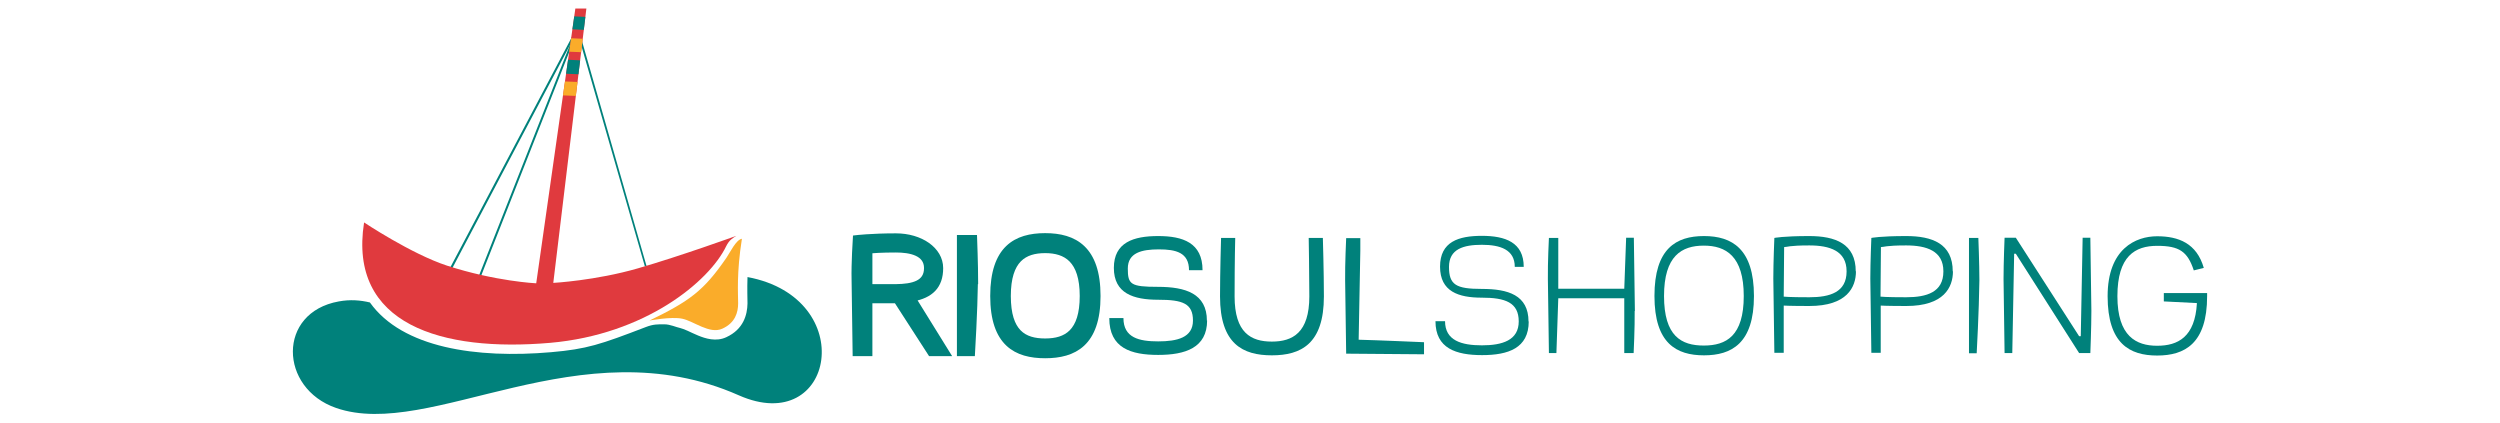
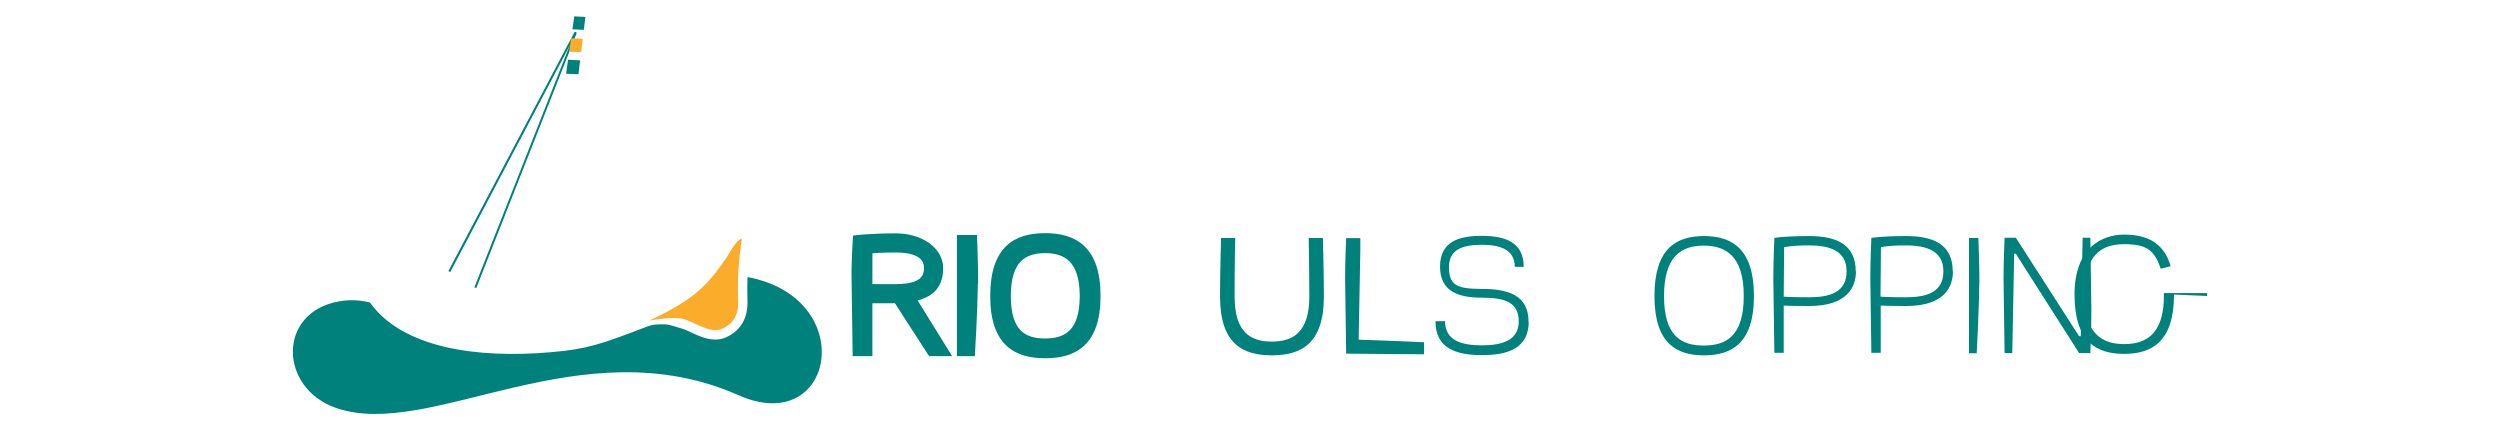
<svg xmlns="http://www.w3.org/2000/svg" id="Layer_1" viewBox="0 0 1201 203">
  <defs>
    <style>      .st0, .st1 {        fill: none;      }      .st2 {        fill: #faac2a;      }      .st3, .st4 {        fill: #00817b;      }      .st5 {        fill: #e03a3e;      }      .st4 {        fill-rule: evenodd;      }      .st1 {        stroke: #00817b;        stroke-miterlimit: 3.9;        stroke-width: 2.8px;      }      .st6 {        clip-path: url(#clippath);      }    </style>
    <clipPath id="clippath">
      <path class="st0" d="M174.9,106.9c-7.7,49.1,37.4,62.3,89.4,57.8,45.6-4,76.4-29.4,84.6-46.5,1.4-2.8,2.9-3.7,4.8-4.9,0,0-26.5,9.6-47.2,15.6-20.4,5.9-40.7,7-40.7,7l15.9-131.8h-5.3s-18.8,132-18.8,132c0,0-19.5-.9-42.9-8.5-17.1-5.6-39.9-20.8-39.9-20.8" />
    </clipPath>
  </defs>
  <path class="st3" d="M162.8,144.8c5.4-1,10.3-.6,14.9.5,15.6,21.9,51.3,27,87,23.9,17.3-1.5,23.7-3.7,45.6-12.1,3.6-1.4,5.9-1.3,8.8-1.3s5.7,1.4,7.7,1.8c.8.2,1.9.6,3.5,1.3,1.6.7,3.3,1.6,5.1,2.3,3.4,1.4,8.6,3.1,13.5.8,8.3-3.8,10.1-10.8,10.2-16.2,0-2.5-.2-6.7,0-12.7,54,10.1,41.9,77.2-4.2,56.8-76.1-33.7-148,21.8-193.4,6.1-27.5-9.5-28.4-45.9,1.3-51.2" />
  <path class="st2" d="M356.4,114.8c-2.6,16.4-1.8,26.4-1.8,30.9,0,4.4-1.4,9.4-7.6,12.2-6.1,2.8-13.8-3.7-19.3-4.8-5.3-1.1-15.7.9-15.7.9,19.3-9.4,26-14.2,37-30.2,1.6-2.3,4.6-8.7,7.4-9.1" />
  <polyline class="st3" points="277 15.6 276.1 15.2 215.4 130.2 216.3 130.7 277 15.6" />
-   <polyline class="st3" points="278.4 15.6 277.5 15.8 309.8 128 310.6 127.8 278.4 15.6" />
  <polyline class="st3" points="277 16 276.1 15.7 227.9 138 228.8 138.4 277 16" />
-   <path class="st5" d="M174.9,106.9c-7.7,49.1,37.4,62.3,89.4,57.8,45.6-4,76.4-29.4,84.6-46.5,1.4-2.8,2.9-3.7,4.8-4.9,0,0-26.5,9.6-47.2,15.6-20.4,5.9-40.7,7-40.7,7l15.9-131.8h-5.3s-18.8,132-18.8,132c0,0-19.5-.9-42.9-8.5-17.1-5.6-39.9-20.8-39.9-20.8" />
  <g class="st6">
    <polyline class="st2" points="266.6 18 287.9 19 286.9 25.4 265.5 24.5 266.6 18" />
    <polyline class="st3" points="265.3 28.3 286.6 29.4 285.6 36 264.1 35.1 265.3 28.3" />
-     <polyline class="st2" points="263.8 38.8 285.3 39.7 284.3 46.4 262.7 45.5 263.8 38.8" />
    <polyline class="st3" points="268.1 7.5 289.2 8.5 288.2 14.7 267 13.7 268.1 7.5" />
  </g>
  <path class="st4" d="M445.3,128.8c0,7.4-6.7,9-14.9,9.1-6.6,0-10.8,0-12.7,0v-17.5c1.8-.2,5.9-.5,12.7-.5s14.9,1.5,14.9,8.9ZM454.9,169.7l-16.3-26.3c8.3-1.6,13.1-5.8,13.1-14.6s-9.5-15.3-21.3-15.3c-11.9,0-19.3.9-19.3.9,0,0-.8,12.3-.6,19.9.2,14.7.5,35.4.5,35.4h6.7v-25.4h13l16.4,25.4h7.7Z" />
  <path class="st1" d="M445.3,128.8c0,7.4-6.7,9-14.9,9.1-6.6,0-10.8,0-12.7,0v-17.5c1.8-.2,5.9-.5,12.7-.5s14.9,1.5,14.9,8.9ZM454.9,169.7l-16.3-26.3c8.3-1.6,13.1-5.8,13.1-14.6s-9.5-15.3-21.3-15.3c-11.9,0-19.3.9-19.3.9,0,0-.8,12.3-.6,19.9.2,14.7.5,35.4.5,35.4h6.7v-25.4h13l16.4,25.4h7.7Z" />
  <path class="st3" d="M468.5,135.1c0-7.5-.5-20.8-.5-20.8h-6.9v55.4h5.9s1.2-20,1.4-34.6Z" />
  <path class="st1" d="M468.5,135.1c0-7.5-.5-20.8-.5-20.8h-6.9v55.4h5.9s1.2-20,1.4-34.6Z" />
  <path class="st4" d="M520.1,142.2c0,17.4-7.8,21.8-18,21.8s-17.9-4.2-17.9-21.8,7.9-22,17.9-22,18,4.6,18,22ZM527.3,142.2c0-22.8-11.2-28.8-25.2-28.8s-25,5.9-25,28.8,11.2,28.5,25,28.5,25.2-5.6,25.2-28.5Z" />
  <path class="st1" d="M520.1,142.2c0,17.4-7.8,21.8-18,21.8s-17.9-4.2-17.9-21.8,7.9-22,17.9-22,18,4.6,18,22ZM527.3,142.2c0-22.8-11.2-28.8-25.2-28.8s-25,5.9-25,28.8,11.2,28.5,25,28.5,25.2-5.6,25.2-28.5Z" />
-   <path class="st3" d="M579.8,154.1c0-13.1-10.3-16.3-23.5-16.3s-14.5-1.2-14.5-8.8,6.7-9.2,14.9-9.2,14.5,1.5,14.5,10h6.5c0-13.2-9.5-16.4-21.3-16.4s-21.3,3-21.3,15.3,9.5,15.3,21.3,15.3,16.7,1.8,16.7,10-7.6,10-16.7,10-16.7-1.7-16.7-11.2h-6.8c0,14.5,10.5,17.7,23.5,17.7s23.5-3.4,23.5-16.6" />
  <path class="st3" d="M636,142.4c0-11.6-.5-28.1-.5-28.1,0,0-6.8,0-6.8,0,0,0,.3,17.8.3,28.1,0,17.4-8,21.7-18,21.7s-17.9-4.2-17.9-21.7.3-28.1.3-28.1c0,0-6.8,0-6.8,0,0,0-.5,16.6-.5,28.1,0,22.9,11,28.3,24.9,28.3s25-5.4,25-28.3" />
  <path class="st3" d="M684.1,170v-5.6s-23-1-31.4-1.2l.8-42.7v-6.1c0,0-6.8,0-6.8,0,0,0-.6,12.7-.5,20.2.2,14.6.5,35.3.5,35.3l37.4.3" />
  <path class="st3" d="M734.3,154.5c0-12.8-9.9-15.7-22.4-15.7s-15.8-2-15.8-10.6,7-10.6,15.8-10.6,15.8,2.3,15.8,10.6h4.3c0-11.8-8.9-14.9-20.1-14.9s-20.1,2.8-20.1,14.8,8.9,14.9,20.1,14.9,17.7,2.3,17.7,11.4-7.9,11.5-17.7,11.5-17.7-2.3-17.7-11.6h-4.6c0,13.1,9.9,16.3,22.4,16.3s22.4-3.3,22.4-16.2" />
-   <path class="st3" d="M785.4,149.4c-.2-15.3-.5-35.2-.5-35.2h-3.7l-.9,24.5h-31.7v-24.4c0,0-4.5,0-4.5,0,0,0-.6,11.8-.5,19.6.2,15.3.5,35.7.5,35.7h3.6l.9-26.3h31.7v26.3c0,0,4.5,0,4.5,0,0,0,.6-12.4.5-20.2" />
  <path class="st4" d="M837.7,142.2c0,19.2-8.4,23.8-19.2,23.8s-19.1-4.5-19.1-23.8,8.5-24.2,19.1-24.2,19.2,5,19.2,24.2M842.6,142.2c0-22.7-10.6-28.8-24-28.8s-23.8,6-23.8,28.8,10.6,28.5,23.8,28.5,24-5.7,24-28.5Z" />
  <path class="st4" d="M887.1,130.4c0,10-8,12.4-17.9,12.4s-12.3-.3-12.3-.3l.2-23.8c1.4,0,2.3-.8,12.1-.8s17.9,2.6,17.9,12.4M891.5,130.4c0-13.4-9.9-17-22.4-17s-16.7.9-16.7.9c0,0-.5,11.7-.5,19.5.2,15.3.5,35.7.5,35.7h4.5v-22.7s2.9.2,12.3.2c18.1,0,22.4-9,22.4-16.7Z" />
  <path class="st4" d="M933.6,130.4c0,10-8,12.4-17.9,12.4s-12.3-.3-12.3-.3l.2-23.8c1.4,0,2.3-.8,12.1-.8s17.9,2.6,17.9,12.4M938.1,130.4c0-13.4-9.9-17-22.4-17s-16.7.9-16.7.9c0,0-.5,11.7-.5,19.5.2,15.3.5,35.7.5,35.7h4.5v-22.7s2.9.2,12.3.2c18.1,0,22.4-9,22.4-16.7Z" />
  <path class="st3" d="M950.9,134.6c0-7.8-.5-20.3-.5-20.3,0,0-4.5,0-4.5,0v55.4h3.7s1.1-19.8,1.3-35.1" />
  <path class="st3" d="M1004.7,149.4c-.2-15.3-.5-35.2-.5-35.2h-3.7l-.9,47.3h-.8l-30.4-47.3h-5.4s-.5,12-.5,19.8c.2,15.3.5,35.6.5,35.6h3.7l.9-47.7h.8l30.4,47.7h5.4s.5-12.4.5-20.2" />
-   <path class="st3" d="M1060.3,142.2c0-2.5,0-1.4,0-1.4h-20.8v4l15.9.8c-.9,16.3-9.1,20.5-19.1,20.5s-19.1-4.5-19.1-23.8,8.5-24.2,19.1-24.2,14.6,2.7,17.6,11.8l4.8-1.2c-3.4-11.8-12.1-15.2-22.4-15.2s-23.8,6-23.8,28.8,10.6,28.5,23.8,28.5,24-5.7,24-28.5" />
+   <path class="st3" d="M1060.3,142.2c0-2.5,0-1.4,0-1.4h-20.8v4c-.9,16.3-9.1,20.5-19.1,20.5s-19.1-4.5-19.1-23.8,8.5-24.2,19.1-24.2,14.6,2.7,17.6,11.8l4.8-1.2c-3.4-11.8-12.1-15.2-22.4-15.2s-23.8,6-23.8,28.8,10.6,28.5,23.8,28.5,24-5.7,24-28.5" />
</svg>